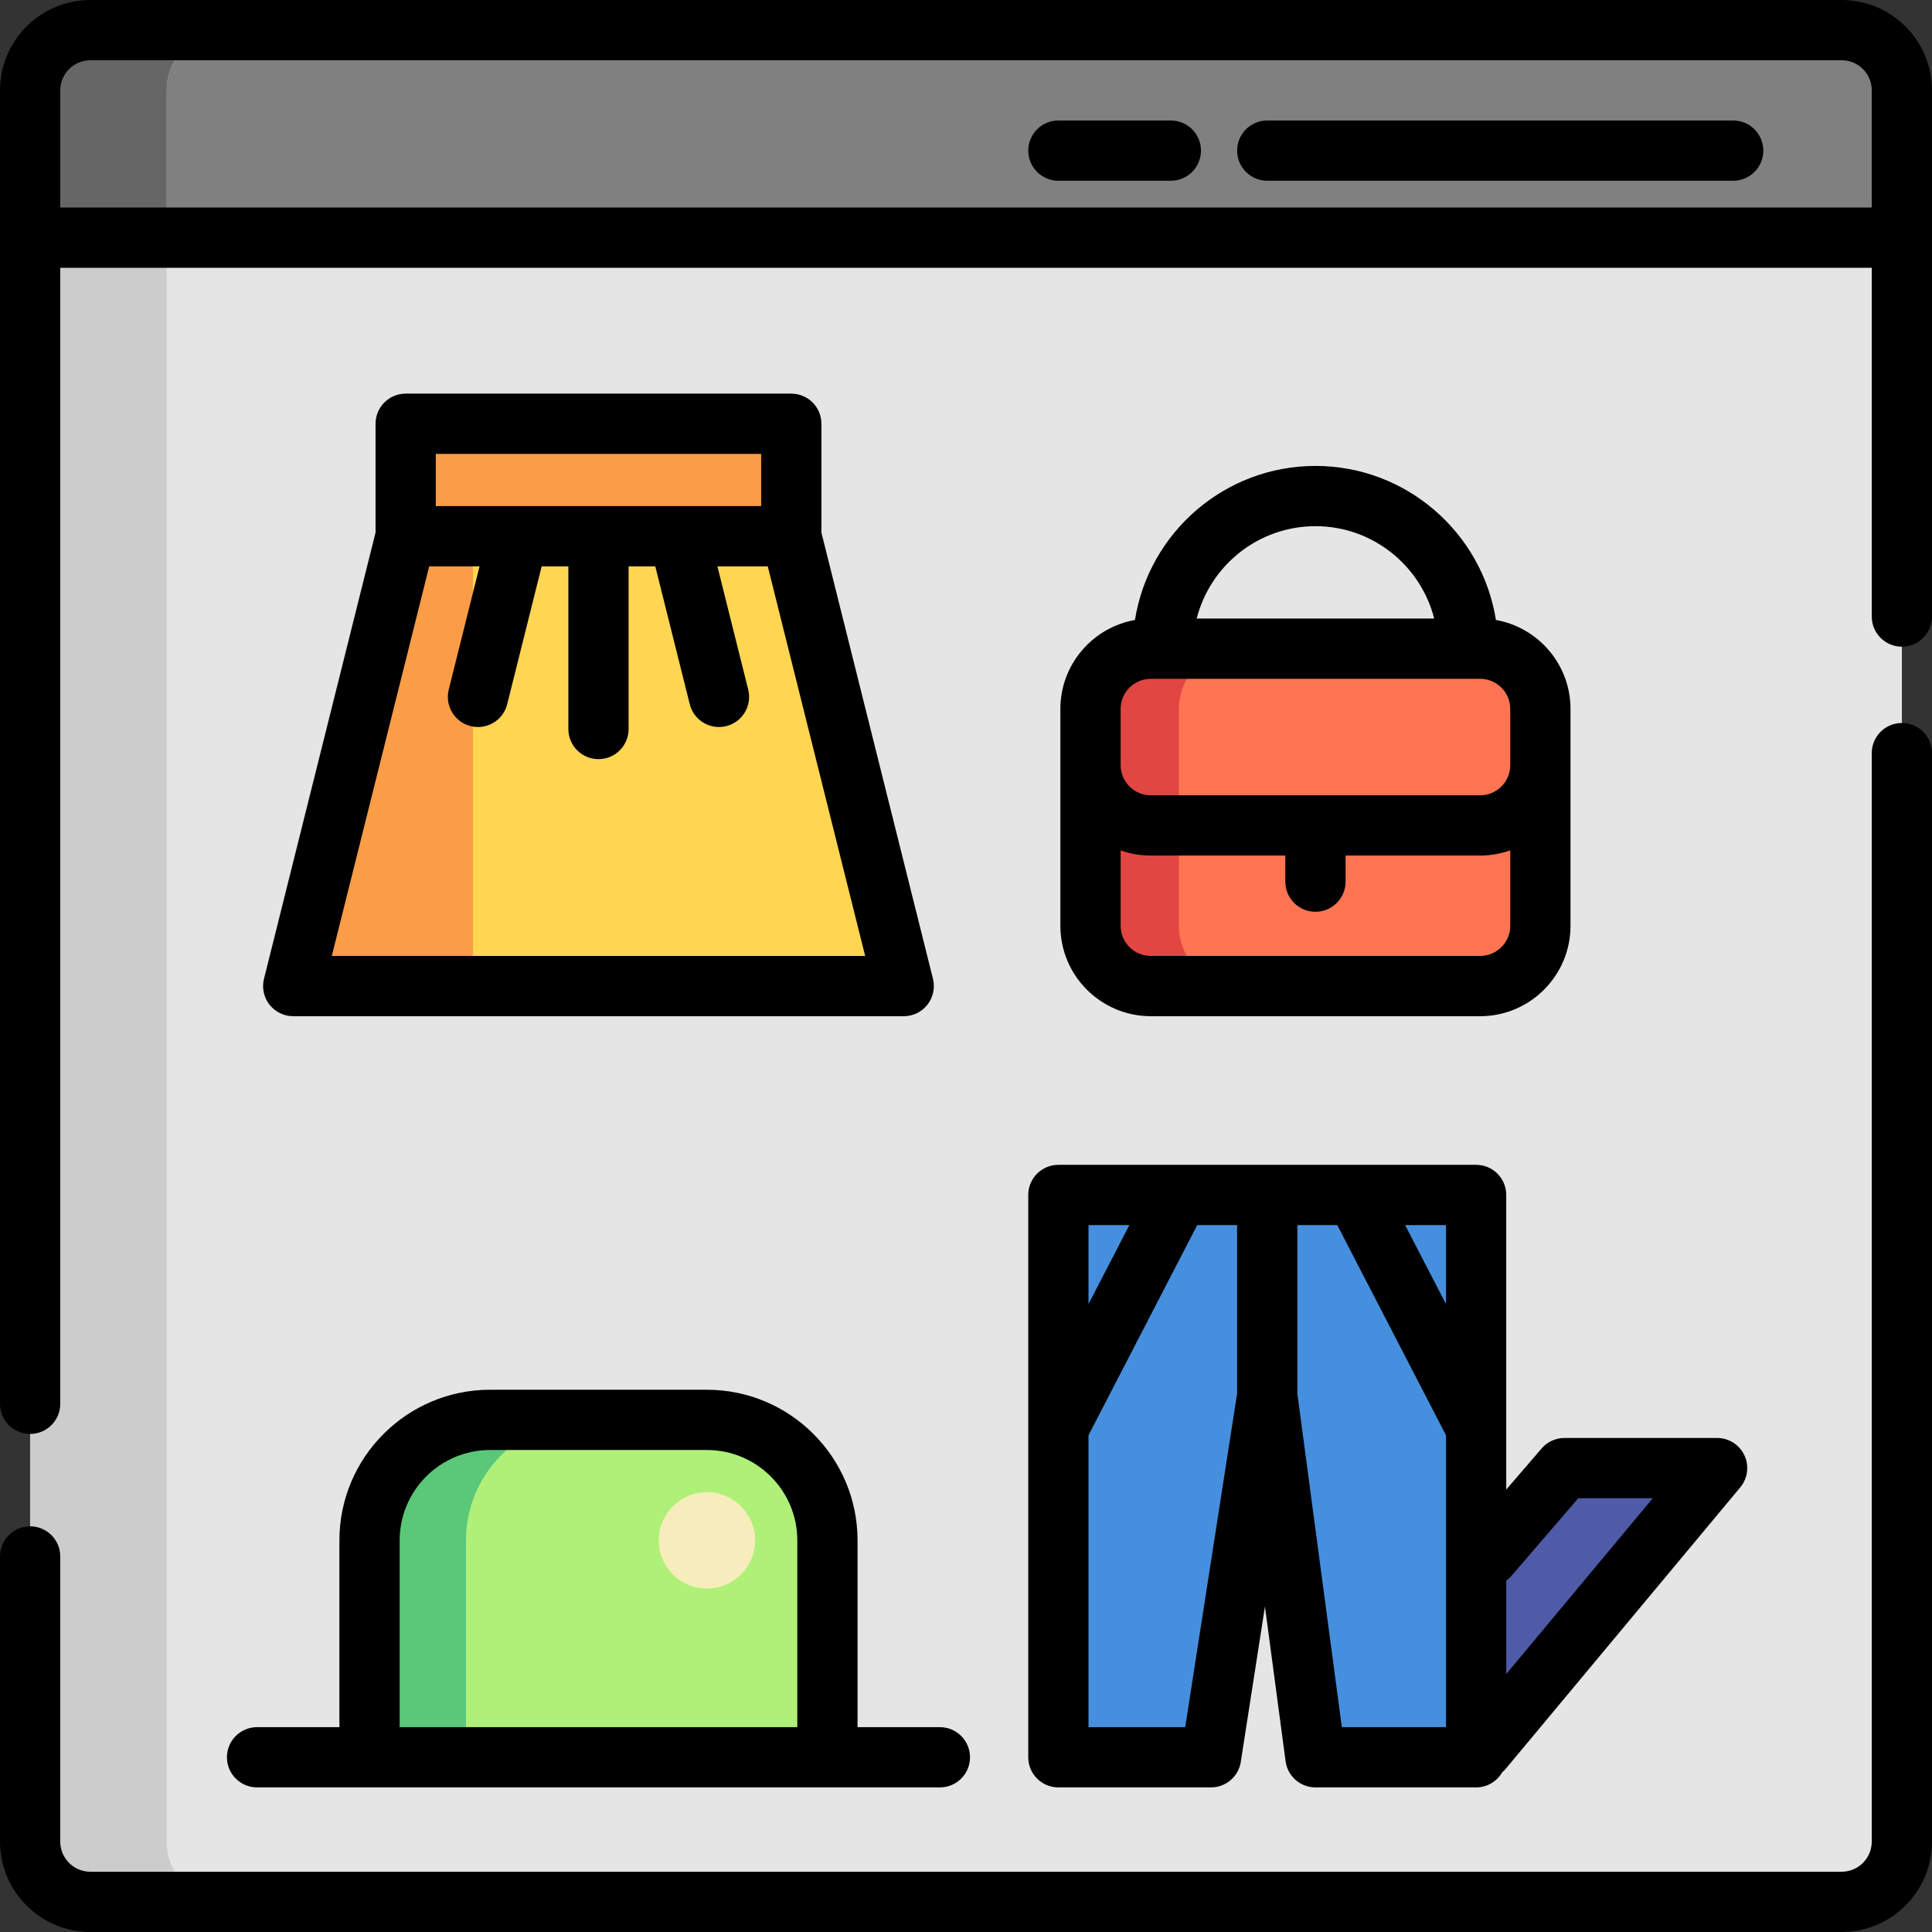
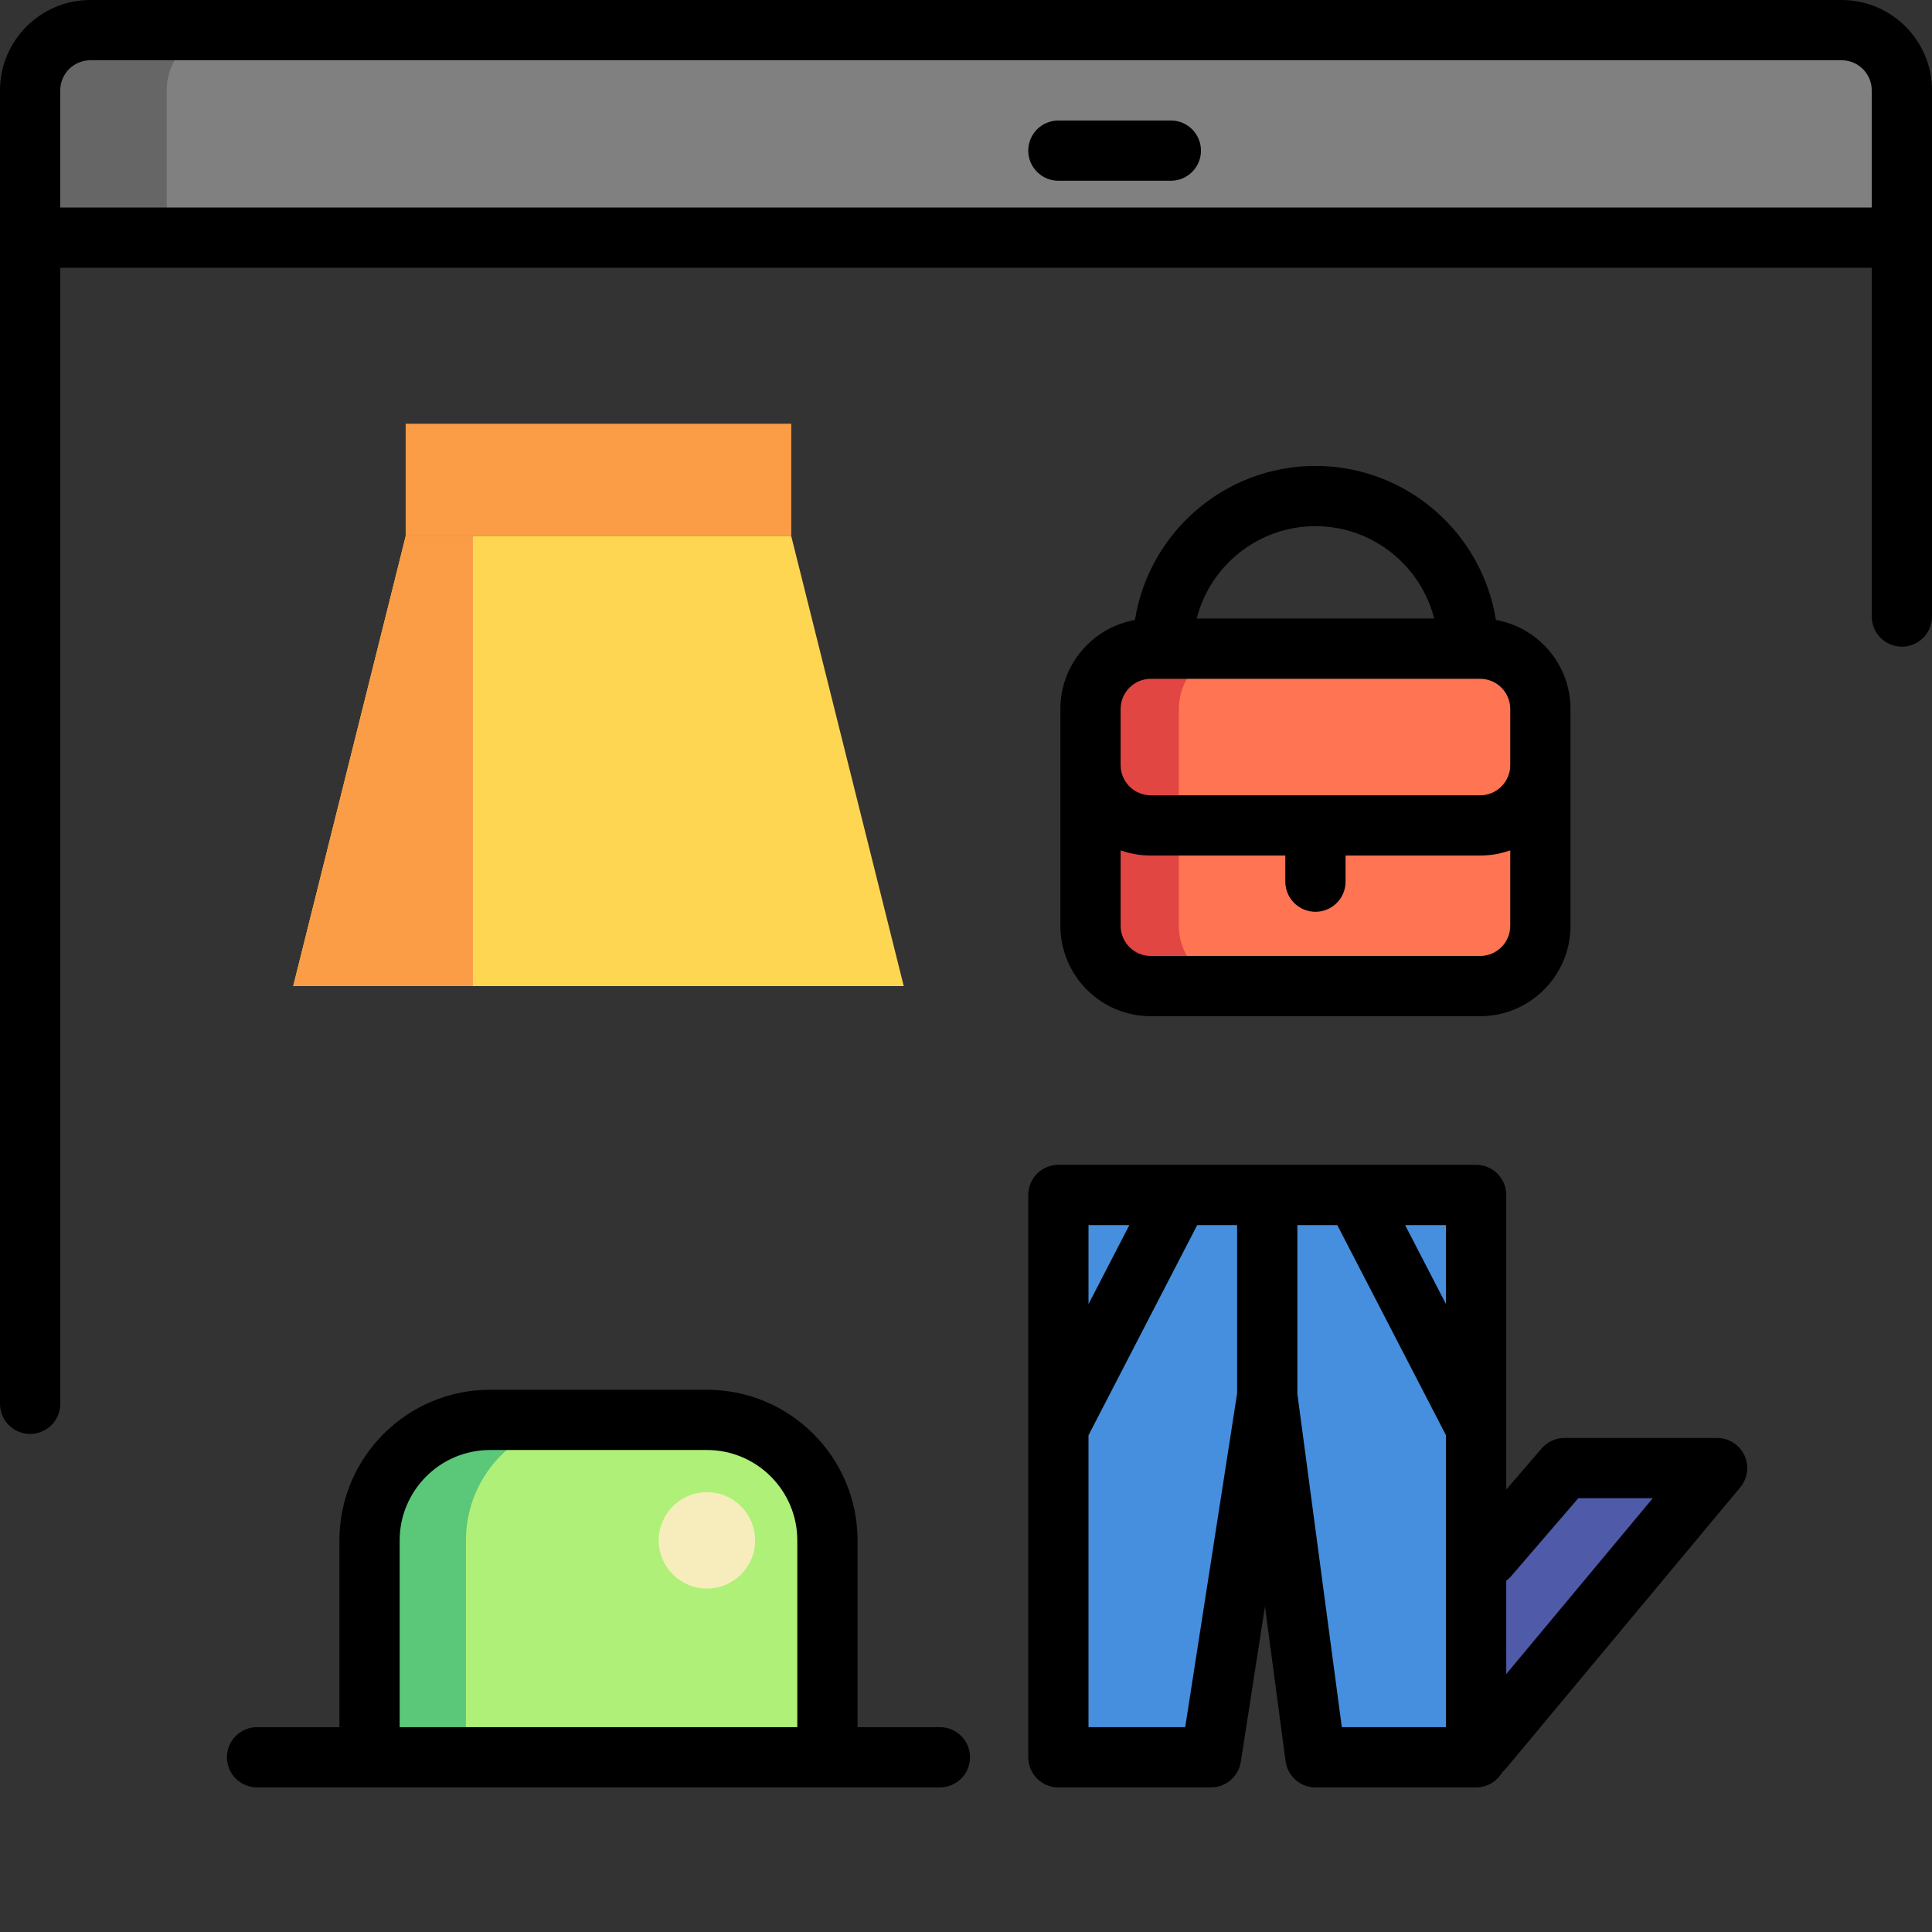
<svg xmlns="http://www.w3.org/2000/svg" version="1.1" id="Layer_1" viewBox="0 0 512 512" xml:space="preserve">
  <rect x="0" y="0" width="512" height="512" fill="#333333" stroke="none" />
-   <path style="fill:#E5E5E5;" d="M488.05,504.017H23.95c-8.818,0-15.967-7.149-15.967-15.967V23.95  c0-8.818,7.149-15.967,15.967-15.967h464.1c8.818,0,15.967,7.149,15.967,15.967v464.1  C504.017,496.868,496.868,504.017,488.05,504.017z" />
  <path style="fill:#808080;" d="M504.017,23.95c0-8.818-7.149-15.967-15.967-15.967H23.95c-8.818,0-15.967,7.149-15.967,15.967v39.03  h496.033V23.95z" />
-   <path style="fill:#CCCCCC;" d="M44.175,488.05V23.95c0-8.818,7.149-15.967,15.967-15.967H23.95c-8.818,0-15.967,7.149-15.967,15.967  v464.1c0,8.818,7.149,15.967,15.967,15.967h36.191C51.323,504.017,44.175,496.868,44.175,488.05z" />
  <path style="fill:#666666;" d="M60.141,7.983H23.95c-8.818,0-15.967,7.149-15.967,15.967v39.03h36.191V23.95  C44.175,15.132,51.323,7.983,60.141,7.983z" />
  <rect x="107.509" y="112.299" style="fill:#FB9D46;" width="102.187" height="29.805" />
  <polygon style="fill:#FFD652;" points="239.501,261.322 77.705,261.322 107.509,142.104 209.696,142.104 " />
  <polygon style="fill:#FB9D46;" points="107.509,142.104 77.705,261.322 125.33,261.322 125.33,142.104 " />
  <polygon style="fill:#4F5AA8;" points="391.185,465.696 348.607,465.696 414.603,389.056 455.052,389.056 " />
  <polygon style="fill:#458FDE;" points="280.482,316.674 280.482,346.478 280.482,465.696 320.931,465.696 335.834,369.896   348.607,465.696 391.185,465.696 391.185,346.478 391.185,316.674 " />
-   <path style="fill:#AFF078;" d="M219.277,461.439H97.929v-53.222c0-17.637,14.297-31.933,31.933-31.933h57.48  c17.637,0,31.933,14.297,31.933,31.933V461.439z" />
+   <path style="fill:#AFF078;" d="M219.277,461.439H97.929v-53.222c0-17.637,14.297-31.933,31.933-31.933h57.48  c17.637,0,31.933,14.297,31.933,31.933z" />
  <circle style="fill:#F7EDBC;" cx="187.343" cy="408.216" r="12.773" />
  <path style="fill:#5AC779;" d="M155.41,376.283h-25.547c-17.637,0-31.933,14.297-31.933,31.933v53.222h25.547v-53.222  C123.476,390.579,137.773,376.283,155.41,376.283z" />
  <path style="fill:#FF7452;" d="M392.249,261.322h-87.285c-8.818,0-15.967-7.149-15.967-15.967v-57.48  c0-8.818,7.149-15.967,15.967-15.967h87.285c8.818,0,15.967,7.149,15.967,15.967v57.48  C408.216,254.173,401.067,261.322,392.249,261.322z" />
  <path style="fill:#E24642;" d="M312.416,245.356v-57.48c0-8.818,7.149-15.967,15.967-15.967h-23.418  c-8.818,0-15.967,7.149-15.967,15.967v57.48c0,8.818,7.149,15.967,15.967,15.967h23.418  C319.565,261.322,312.416,254.173,312.416,245.356z" />
-   <path d="M504.017,191.601c-4.41,0-7.983,3.574-7.983,7.983V488.05c0,4.403-3.581,7.983-7.983,7.983H23.95  c-4.403,0-7.983-3.581-7.983-7.983v-75.576c0-4.409-3.574-7.983-7.983-7.983S0,408.065,0,412.474v75.576  C0,501.257,10.743,512,23.95,512h464.1c13.206,0,23.95-10.743,23.95-23.95V199.584C512,195.175,508.427,191.601,504.017,191.601z" />
  <path d="M488.05,0H23.95C10.743,0,0,10.743,0,23.95v39.03v309.045c0,4.409,3.574,7.983,7.983,7.983s7.983-3.574,7.983-7.983V70.964  h480.067v92.429c0,4.409,3.573,7.983,7.983,7.983c4.41,0,7.983-3.574,7.983-7.983V62.98V23.95C512,10.743,501.255,0,488.05,0z   M15.967,54.997V23.95c0-4.403,3.581-7.983,7.983-7.983h464.1c4.403,0,7.983,3.581,7.983,7.983v31.047H15.967z" />
-   <path d="M459.31,31.933H335.834c-4.41,0-7.983,3.574-7.983,7.983s3.573,7.983,7.983,7.983H459.31c4.41,0,7.983-3.574,7.983-7.983  S463.72,31.933,459.31,31.933z" />
  <path d="M310.287,31.933h-29.805c-4.41,0-7.983,3.574-7.983,7.983s3.573,7.983,7.983,7.983h29.805c4.41,0,7.983-3.574,7.983-7.983  S314.697,31.933,310.287,31.933z" />
-   <path d="M209.696,104.316H107.509c-4.409,0-7.983,3.574-7.983,7.983v28.823L69.96,259.386c-0.597,2.384-0.061,4.911,1.452,6.85  s3.834,3.07,6.293,3.07h80.898h80.898c2.459,0,4.779-1.133,6.293-3.07c1.514-1.937,2.049-4.464,1.452-6.85L217.68,141.123v-28.823  C217.68,107.89,214.105,104.316,209.696,104.316z M201.713,120.283v13.838h-86.22v-13.838H201.713z M158.603,253.339H87.93  l25.813-103.252h13.346l-8.164,32.658c-1.07,4.277,1.531,8.611,5.809,9.681c0.649,0.163,1.301,0.241,1.943,0.241  c3.577,0,6.832-2.422,7.739-6.049l9.133-36.531h7.072v43.11c0,4.409,3.574,7.983,7.983,7.983c4.409,0,7.983-3.574,7.983-7.983  v-43.11h7.072l9.133,36.531c0.907,3.628,4.162,6.049,7.739,6.049c0.641,0,1.292-0.078,1.943-0.241  c4.278-1.069,6.878-5.404,5.809-9.681l-8.164-32.658h13.346l25.813,103.252H158.603z" />
  <path d="M272.499,316.674v61.888c0,0.002,0,0.004,0,0.006v87.128c0,4.409,3.573,7.983,7.983,7.983h40.449  c3.935,0,7.284-2.868,7.889-6.756l6.406-41.181l5.468,41.009c0.529,3.966,3.913,6.928,7.914,6.928h42.578  c2.972,0,5.559-1.626,6.933-4.034c0.345-0.293,0.675-0.608,0.975-0.968l62.093-74.511c1.983-2.379,2.411-5.692,1.096-8.496  c-1.315-2.805-4.133-4.597-7.231-4.597h-40.449c-2.325,0-4.533,1.013-6.05,2.774l-9.384,10.898v-16.176c0-0.002,0-0.004,0-0.006  v-61.888c0-4.409-3.573-7.983-7.983-7.983H280.482C276.072,308.69,272.499,312.265,272.499,316.674z M314.093,457.713h-25.628  v-77.358l28.809-55.698h10.575v44.62L314.093,457.713z M355.596,457.713l-11.779-88.349v-44.707h10.575l28.809,55.698v77.358  H355.596z M400.487,417.683l17.776-20.644h19.743l-38.839,46.607v-24.747C399.642,418.549,400.087,418.149,400.487,417.683z   M383.202,345.599l-10.832-20.942h10.832V345.599z M299.298,324.657l-10.832,20.942v-20.942H299.298z" />
  <path d="M60.141,465.696c0,4.409,3.574,7.983,7.983,7.983h180.956c4.409,0,7.983-3.574,7.983-7.983s-3.574-7.983-7.983-7.983H227.26  v-49.497c0-22.011-17.906-39.917-39.917-39.917h-57.48c-22.011,0-39.917,17.906-39.917,39.917v49.497H68.125  C63.716,457.713,60.141,461.288,60.141,465.696z M105.913,408.216c0-13.207,10.743-23.95,23.95-23.95h57.48  c13.207,0,23.95,10.743,23.95,23.95v49.497h-105.38V408.216z" />
  <path d="M392.249,269.306c13.206,0,23.95-10.743,23.95-23.95v-57.48c0-11.777-8.548-21.589-19.763-23.576  c-3.662-23.103-23.713-40.823-47.83-40.823c-24.117,0-44.168,17.72-47.83,40.823c-11.215,1.987-19.763,11.799-19.763,23.576v57.48  c0,13.207,10.745,23.95,23.95,23.95H392.249z M348.607,139.443c15.147,0,27.902,10.428,31.469,24.482h-62.94  C320.705,149.871,333.46,139.443,348.607,139.443z M296.981,187.875c0-4.403,3.581-7.983,7.983-7.983h87.285  c4.403,0,7.983,3.581,7.983,7.983v14.902c0,4.403-3.581,7.983-7.983,7.983h-87.285c-4.403,0-7.983-3.581-7.983-7.983V187.875z   M296.981,245.356v-20.001c2.498,0.887,5.185,1.373,7.983,1.373h35.659v6.919c0,4.409,3.573,7.983,7.983,7.983  c4.41,0,7.983-3.574,7.983-7.983v-6.919h35.659c2.798,0,5.485-0.488,7.983-1.373v20.001c0,4.403-3.581,7.983-7.983,7.983h-87.285  C300.562,253.339,296.981,249.758,296.981,245.356z" />
</svg>